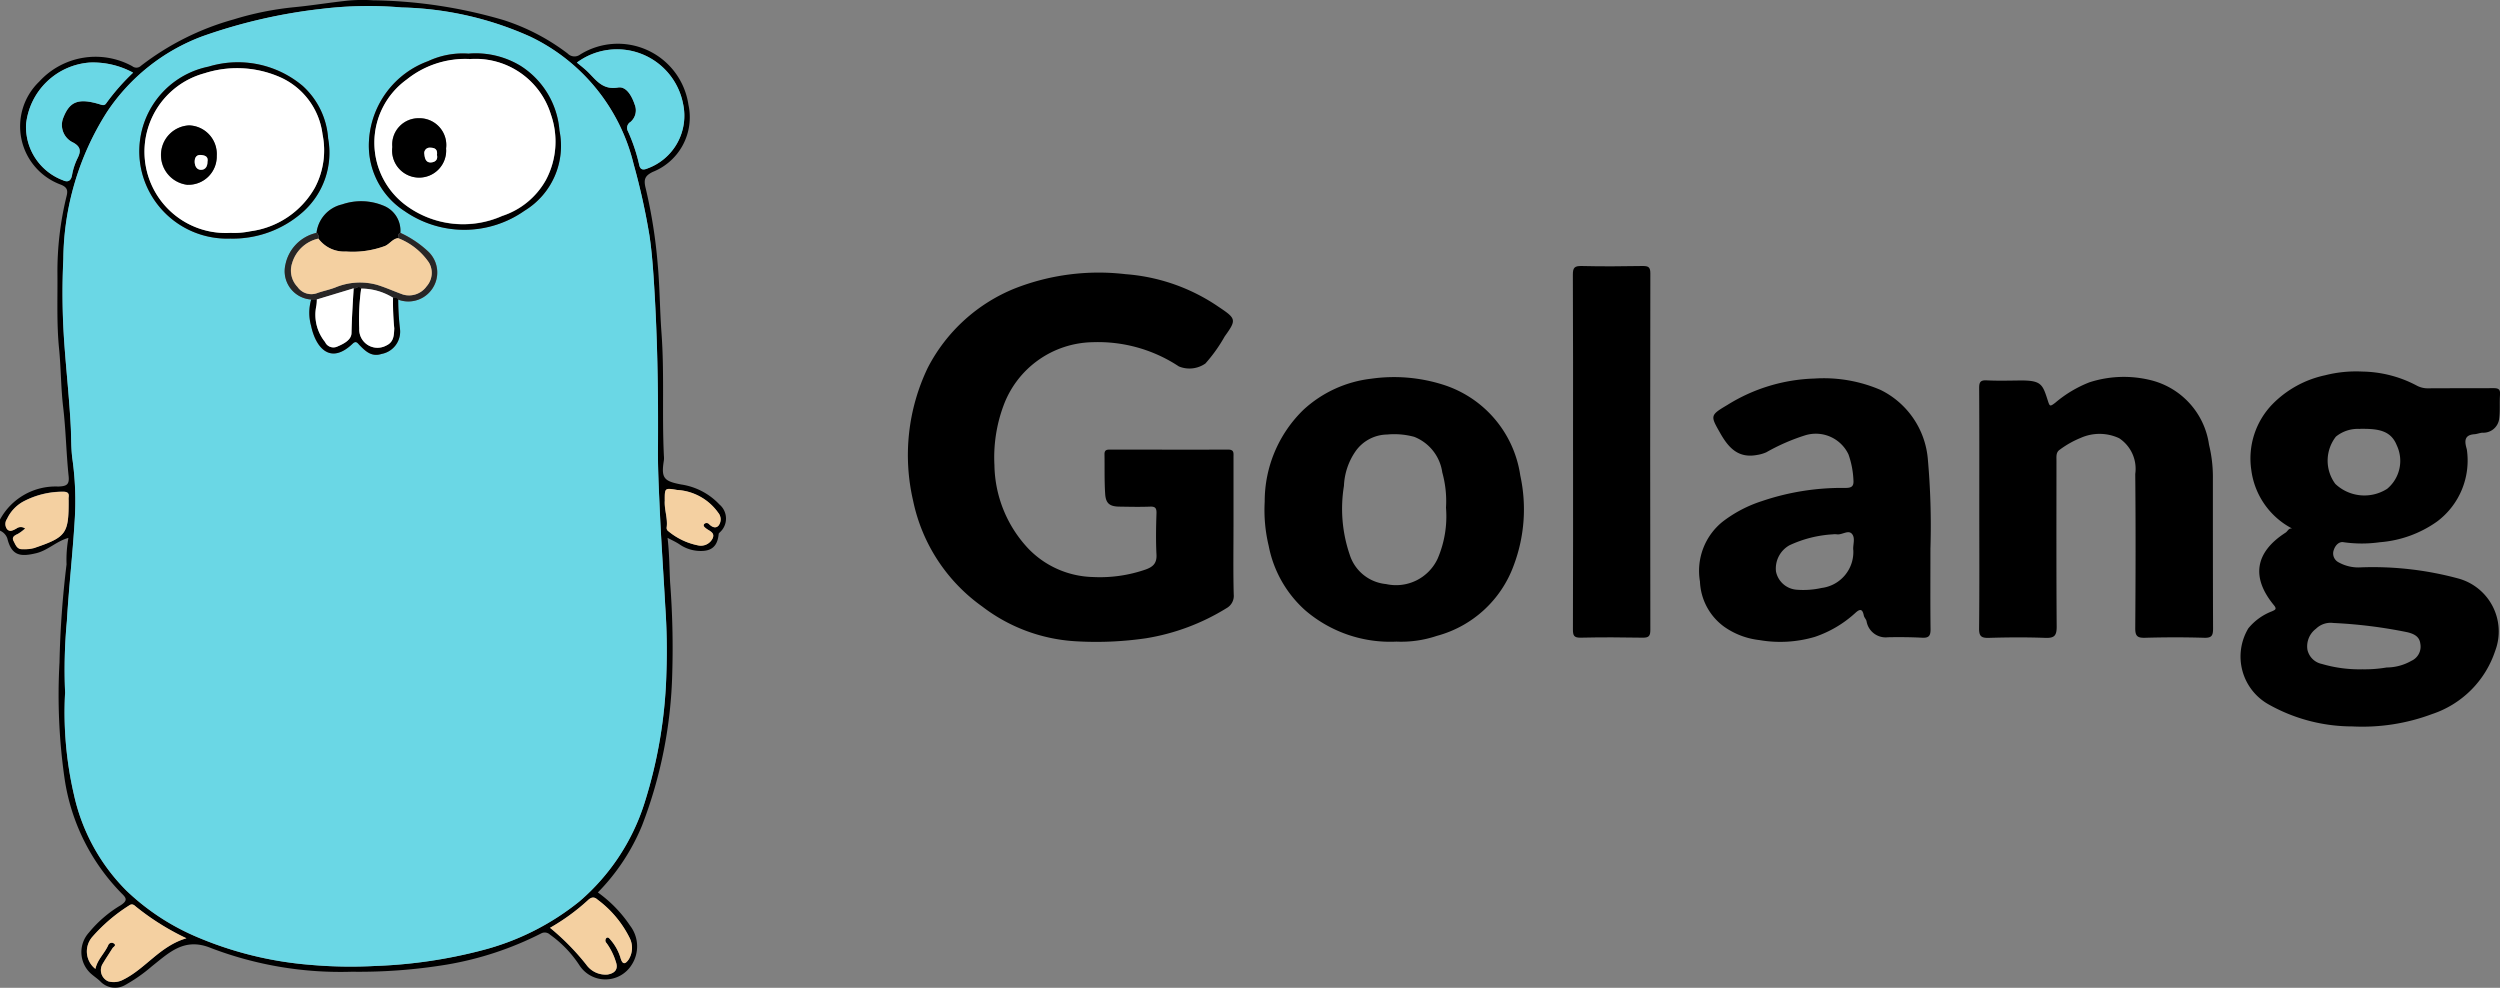
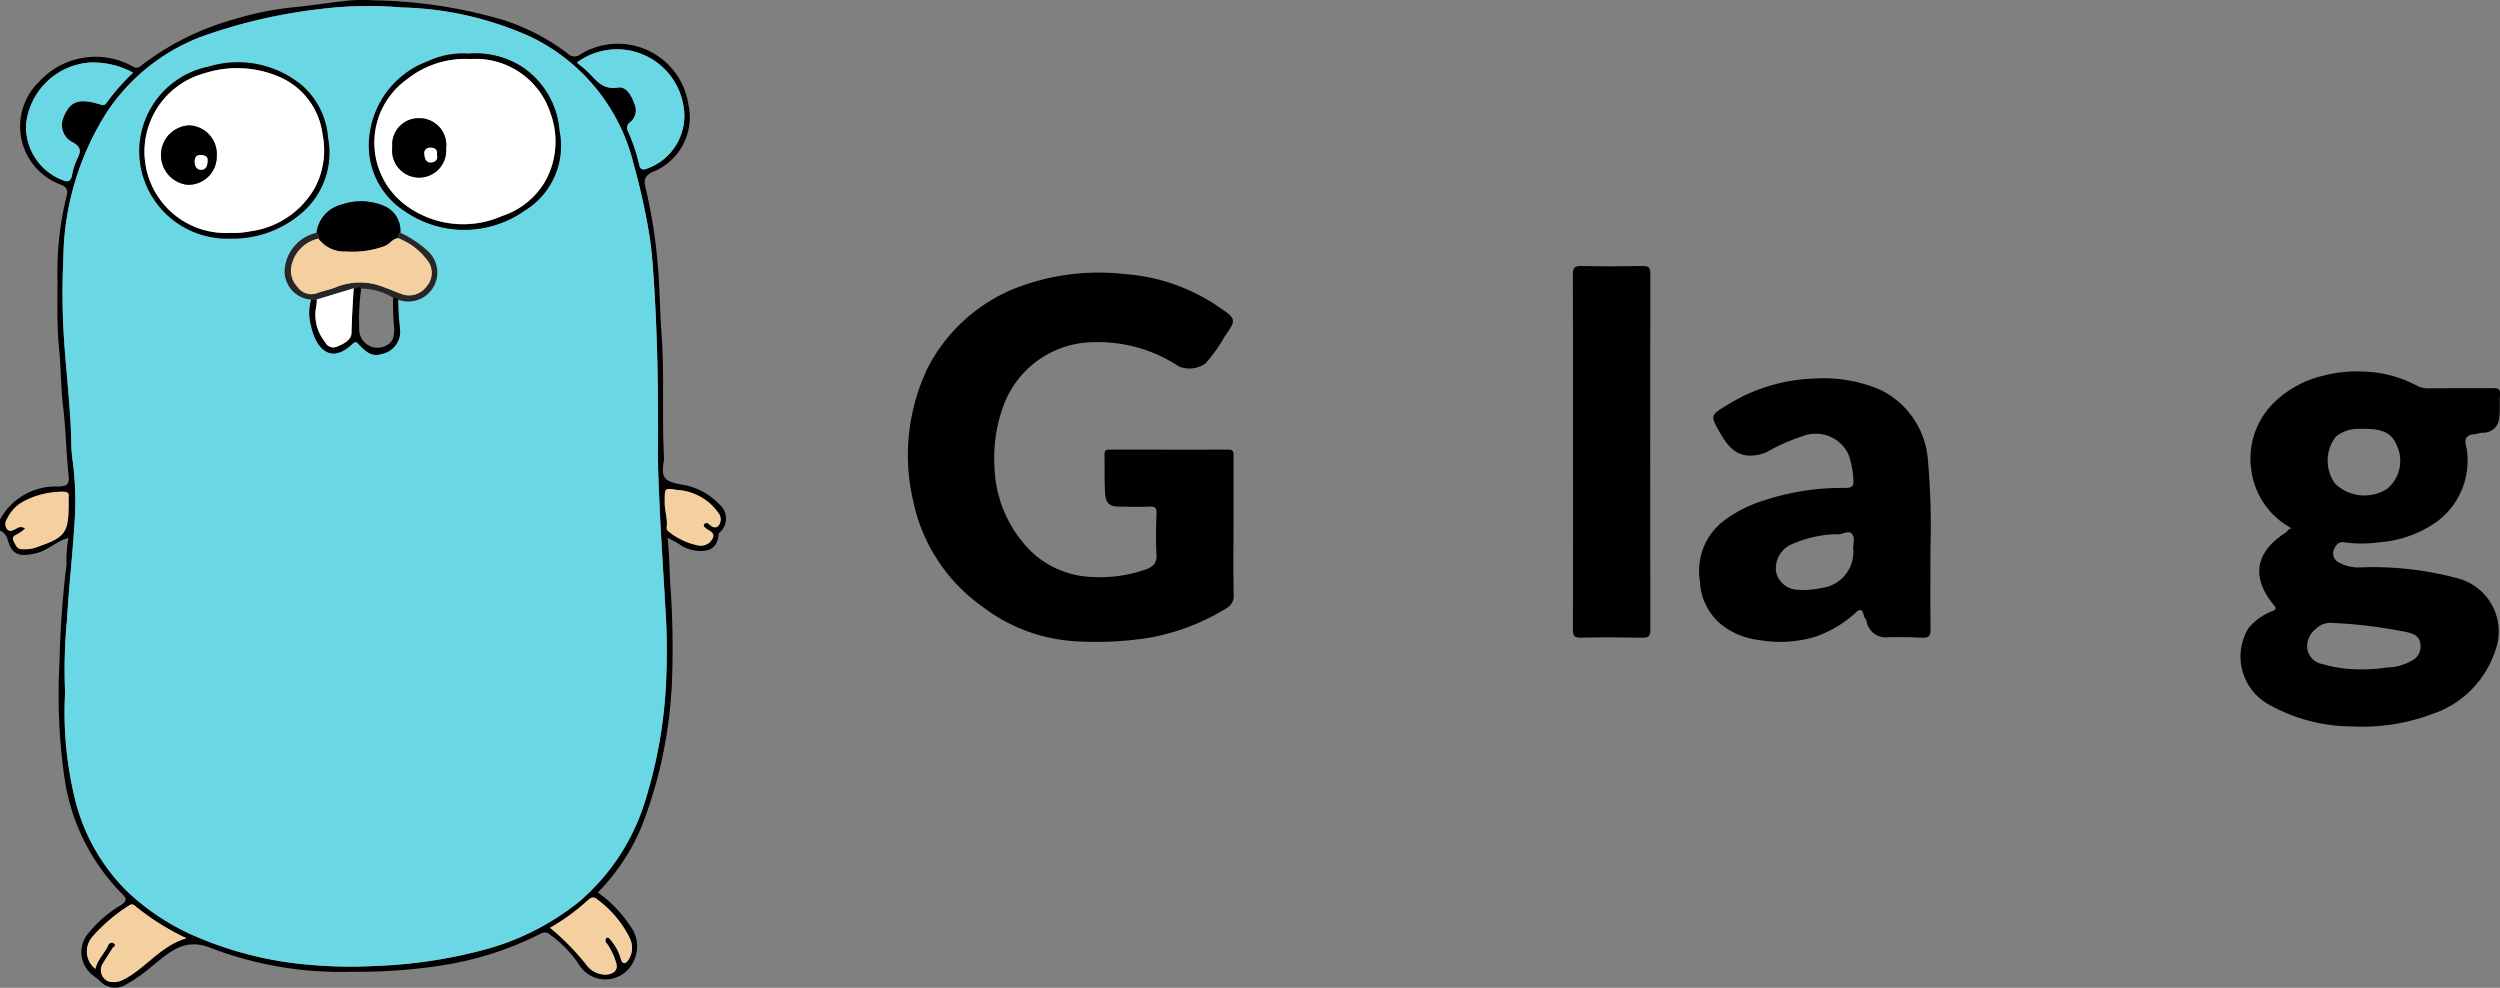
<svg xmlns="http://www.w3.org/2000/svg" id="Group_104763" data-name="Group 104763" width="114.867" height="45.385" viewBox="0 0 114.867 45.385">
  <rect x="0" y="0" width="114.867" height="45.385" fill="#808080" stroke="none" />
  <defs>
    <clipPath id="clip-path">
      <rect id="Rectangle_44477" data-name="Rectangle 44477" width="114.867" height="45.385" fill="none" />
    </clipPath>
  </defs>
  <g id="Group_104762" data-name="Group 104762" clip-path="url(#clip-path)">
    <path id="Path_75029" data-name="Path 75029" d="M505,159c0,1.034-.017,2.068.011,3.1a.645.645,0,0,1-.329.627,10.091,10.091,0,0,1-3.7,1.384,15.8,15.8,0,0,1-3.316.133,7.778,7.778,0,0,1-4.207-1.589,7.945,7.945,0,0,1-3.178-4.857,9.27,9.27,0,0,1,.673-6.117,7.772,7.772,0,0,1,4.009-3.647,10.549,10.549,0,0,1,5.074-.652,8.706,8.706,0,0,1,4.29,1.509c.8.534.82.587.268,1.353a7.062,7.062,0,0,1-.886,1.243,1.277,1.277,0,0,1-1.219.134,6.727,6.727,0,0,0-3.954-1.113,4.45,4.45,0,0,0-4.108,2.928,6.837,6.837,0,0,0-.412,2.728,5.721,5.721,0,0,0,1.569,3.84,4.264,4.264,0,0,0,2.95,1.293,6.39,6.39,0,0,0,2.414-.34c.334-.116.534-.278.513-.683-.033-.636-.021-1.274,0-1.911.007-.247-.07-.311-.308-.3-.453.018-.907.007-1.361,0-.472,0-.659-.132-.689-.588-.04-.606-.02-1.216-.031-1.825,0-.175.087-.209.239-.208,1.815,0,3.63.006,5.445,0,.275,0,.244.159.244.33q0,1.614,0,3.229" transform="translate(-448.325 -134.785)" />
    <path id="Path_75030" data-name="Path 75030" d="M1211.033,207.627a3.542,3.542,0,0,1-1.882-2.7,3.583,3.583,0,0,1,.975-3.018,4.785,4.785,0,0,1,2.419-1.327,5.739,5.739,0,0,1,1.7-.17,5.5,5.5,0,0,1,2.491.635,1.069,1.069,0,0,0,.556.135c.992-.008,1.985,0,2.977-.008.229,0,.33.043.311.3-.029.379.012.765-.043,1.139a.733.733,0,0,1-.768.608c-.124.01-.251.063-.358.07-.543.034-.434.411-.356.7a3.5,3.5,0,0,1-1.364,3.309,5.234,5.234,0,0,1-2.635.954,5.9,5.9,0,0,1-1.657,0c-.212-.044-.386.138-.455.35a.458.458,0,0,0,.221.574,1.863,1.863,0,0,0,1.03.23,15.008,15.008,0,0,1,4.423.5,2.522,2.522,0,0,1,1.738,3.342,4.567,4.567,0,0,1-2.9,2.9,9.131,9.131,0,0,1-3.663.567,7.85,7.85,0,0,1-3.839-1.008,2.519,2.519,0,0,1-.937-3.5,2.6,2.6,0,0,1,1.087-.782c.137-.066.24-.093.087-.28-1.056-1.282-.867-2.431.539-3.336.1-.066.141-.226.31-.184m3.222,6.465a5.974,5.974,0,0,0,1.106-.083,2.316,2.316,0,0,0,1.142-.307.715.715,0,0,0,.407-.794c-.042-.333-.306-.446-.58-.516a22.046,22.046,0,0,0-3.414-.428.962.962,0,0,0-.8.266,1.01,1.01,0,0,0-.393.957.851.851,0,0,0,.664.659,6.112,6.112,0,0,0,1.863.246m-.126-11.044a1.592,1.592,0,0,0-1.091.353,1.793,1.793,0,0,0-.028,2.172,1.943,1.943,0,0,0,2.383.226,1.671,1.671,0,0,0,.44-2c-.283-.713-.911-.764-1.7-.755" transform="translate(-1105.712 -183.34)" />
-     <path id="Path_75031" data-name="Path 75031" d="M1067.8,209.462c0-1.854.005-3.708-.006-5.562,0-.268.054-.369.344-.355.495.025.992.012,1.488.006,1.022-.012,1.076.159,1.318.91.092.285.1.3.342.117a5.545,5.545,0,0,1,1.575-.943,5.145,5.145,0,0,1,2.787-.106,3.568,3.568,0,0,1,2.708,2.975,6.248,6.248,0,0,1,.177,1.566c0,2.293,0,4.585.008,6.878,0,.316-.055.436-.407.425-.906-.028-1.814-.026-2.72,0-.347.009-.45-.077-.448-.436.017-2.363.023-4.727,0-7.09a1.684,1.684,0,0,0-.738-1.642,2.125,2.125,0,0,0-1.762-.019,4.363,4.363,0,0,0-.964.542c-.183.119-.156.314-.156.5,0,2.547-.009,5.095.01,7.642,0,.415-.117.521-.521.507-.863-.032-1.729-.027-2.593,0-.345.01-.455-.071-.451-.433.019-1.825.009-3.651.009-5.477" transform="translate(-976.858 -186.069)" />
-     <path id="Path_75032" data-name="Path 75032" d="M688.335,215.674a5.987,5.987,0,0,1-4.2-1.445,5.321,5.321,0,0,1-1.671-2.957,7.029,7.029,0,0,1-.183-2.029,5.866,5.866,0,0,1,1.782-4.222,5.526,5.526,0,0,1,3.115-1.427,7.459,7.459,0,0,1,3.287.271,5.156,5.156,0,0,1,3.56,4.18,7.3,7.3,0,0,1-.3,4.121,5.19,5.19,0,0,1-3.54,3.246,5.118,5.118,0,0,1-1.856.262m2.282-6.153a4.919,4.919,0,0,0-.171-1.621,2.065,2.065,0,0,0-1.287-1.634,3.48,3.48,0,0,0-1.246-.107,1.806,1.806,0,0,0-1.464.787,3,3,0,0,0-.521,1.574,6.522,6.522,0,0,0,.264,3.157,1.942,1.942,0,0,0,1.672,1.353,2.107,2.107,0,0,0,2.369-1.167,4.912,4.912,0,0,0,.384-2.342" transform="translate(-624.172 -186.194)" />
    <path id="Path_75033" data-name="Path 75033" d="M927.552,212.016c0,1.421-.009,2.582.006,3.743,0,.3-.09.393-.387.378-.523-.027-1.048-.032-1.571-.021a.891.891,0,0,1-.984-.742c-.023-.09-.107-.166-.125-.256-.063-.326-.187-.308-.4-.11a5.243,5.243,0,0,1-1.849,1.09,5.605,5.605,0,0,1-2.553.147,3.473,3.473,0,0,1-1.62-.617,2.7,2.7,0,0,1-1.106-2.072A2.9,2.9,0,0,1,918,210.809a5.936,5.936,0,0,1,1.8-.946,11.417,11.417,0,0,1,3.833-.608c.29,0,.407-.062.381-.371a4.033,4.033,0,0,0-.228-1.171,1.659,1.659,0,0,0-1.982-.878,9.22,9.22,0,0,0-1.793.782,1.676,1.676,0,0,1-.433.124c-.865.16-1.308-.342-1.682-1-.454-.8-.481-.821.317-1.293a7.99,7.99,0,0,1,4.006-1.219,6.606,6.606,0,0,1,3.038.521,3.908,3.908,0,0,1,2.172,3.137,34.424,34.424,0,0,1,.124,4.129m-3.546.092c-.027-.226.108-.545-.06-.741s-.446.047-.681.021a.851.851,0,0,0-.212,0,5.451,5.451,0,0,0-1.975.5,1.223,1.223,0,0,0-.623,1.208,1.047,1.047,0,0,0,.931.834,3.842,3.842,0,0,0,1.164-.079,1.665,1.665,0,0,0,1.457-1.744" transform="translate(-838.855 -186.836)" />
    <path id="Path_75034" data-name="Path 75034" d="M848.661,152.026c0-2.7.006-5.4-.008-8.107,0-.318.076-.4.4-.395.935.024,1.87.016,2.8,0,.257,0,.361.037.36.335q-.015,8.192,0,16.384c0,.276-.066.363-.352.358-.949-.018-1.9-.022-2.847,0-.321.008-.359-.111-.358-.387.01-2.731.006-5.461.006-8.192" transform="translate(-776.385 -131.302)" />
    <path id="Path_75035" data-name="Path 75035" d="M0,23.871a2.9,2.9,0,0,1,2.673-1.517c.367-.014.523-.07.481-.473-.111-1.053-.126-2.113-.251-3.166-.105-.887-.1-1.787-.187-2.676-.117-1.154-.066-2.308-.077-3.463a14.454,14.454,0,0,1,.424-3.582c.062-.254.019-.393-.263-.509a2.851,2.851,0,0,1-1-4.734,3.505,3.505,0,0,1,4.277-.711.3.3,0,0,0,.4-.018A12.381,12.381,0,0,1,10.733.892,14.105,14.105,0,0,1,13.518.33c.814-.079,1.622-.212,2.436-.3A7.453,7.453,0,0,1,17.14.013a22.268,22.268,0,0,1,6.012.913,9.8,9.8,0,0,1,2.93,1.532.435.435,0,0,0,.578.044A3.277,3.277,0,0,1,31.631,4.81,2.7,2.7,0,0,1,29.986,7.9c-.36.181-.422.344-.316.762a23.27,23.27,0,0,1,.545,3.428c.1,1.062.1,2.127.177,3.186.141,1.89.02,3.781.112,5.67a.982.982,0,0,1,0,.2c-.133.82-.007.96.792,1.113a3.018,3.018,0,0,1,1.759.919.847.847,0,0,1,.012,1.287c-.017.02-.044.042-.046.065-.04.445-.219.752-.719.782a1.72,1.72,0,0,1-1.09-.308c-.168-.111-.354-.194-.54-.293.083.687.083,1.365.117,2.038a39.309,39.309,0,0,1,.1,4.14,20.811,20.811,0,0,1-1.393,7.05,9.584,9.584,0,0,1-2.026,3.065,5.932,5.932,0,0,1,1.482,1.529,1.56,1.56,0,0,1,.065,1.806,1.421,1.421,0,0,1-2.395.01,5.237,5.237,0,0,0-1.354-1.408.346.346,0,0,0-.406-.053,15.112,15.112,0,0,1-4.338,1.432,24.777,24.777,0,0,1-4.351.327,16.674,16.674,0,0,1-6.484-1.09c-1.215-.5-1.916.212-2.7.831a7.363,7.363,0,0,1-1.248.875A.934.934,0,0,1,4.6,45.081c-.141-.133-.306-.239-.448-.37a1.335,1.335,0,0,1-.065-1.864,5.548,5.548,0,0,1,1.468-1.26c.317-.213.252-.327.042-.53a9.5,9.5,0,0,1-2.631-5.291,26.971,26.971,0,0,1-.232-5.331,44.28,44.28,0,0,1,.324-4.505,5.651,5.651,0,0,1,.086-1.217c-.55.154-.937.567-1.465.7-.73.177-1.144.136-1.343-.678A.609.609,0,0,0,0,24.381ZM2.991,31.8A16.728,16.728,0,0,0,3.4,36.528,8.945,8.945,0,0,0,5.82,40.934,10.759,10.759,0,0,0,8.91,42.992a16.654,16.654,0,0,0,5.351,1.338,21,21,0,0,0,2.982.051,22.351,22.351,0,0,0,4.894-.717,11.81,11.81,0,0,0,4.473-2.24,9.868,9.868,0,0,0,3-4.526,21.652,21.652,0,0,0,1.008-6,29.1,29.1,0,0,0-.053-3.039c-.084-1.539-.194-3.077-.261-4.616-.037-.867-.081-1.737-.075-2.609.02-2.664-.024-5.329-.206-7.988-.042-.61-.095-1.225-.185-1.829a30.972,30.972,0,0,0-.727-3.28,8.784,8.784,0,0,0-4.765-5.862A15.268,15.268,0,0,0,18.457.343,17.752,17.752,0,0,0,14.835.4,24.6,24.6,0,0,0,9.3,1.671,9.067,9.067,0,0,0,4.913,5.156a12.774,12.774,0,0,0-2,6.749,32.556,32.556,0,0,0,.043,3.848c.088,1.3.233,2.593.3,3.895.024.488.008.985.077,1.467a13.875,13.875,0,0,1,.1,2.823c-.093,1.533-.268,3.062-.357,4.6A24.124,24.124,0,0,0,2.991,31.8M26.506,2.875c.164.137.323.257.467.393.4.379.688.877,1.422.752.387-.066.641.406.764.777a.7.7,0,0,1-.194.808.318.318,0,0,0-.115.422,7.909,7.909,0,0,1,.521,1.557c.038.159.121.264.365.159a2.578,2.578,0,0,0,1.648-2.976,3.092,3.092,0,0,0-4.879-1.893M6.116,3.338a3.859,3.859,0,0,0-1.99-.466A3.176,3.176,0,0,0,1.2,5.7,2.618,2.618,0,0,0,2.9,8.283c.256.12.371-.017.411-.235a2.916,2.916,0,0,1,.254-.78c.155-.309.159-.523-.2-.719a.89.89,0,0,1-.47-1.1c.286-.76.667-.963,1.667-.666.134.04.233.093.326-.047a10,10,0,0,1,1.231-1.4M4.383,44.514c.088-.423.42-.707.587-1.084a.172.172,0,0,1,.251-.087c.148.1-.01.155-.054.225-.147.233-.3.461-.441.7a.56.56,0,0,0,.245.821.918.918,0,0,0,.693-.079c1.027-.506,1.685-1.543,2.9-1.9a11.543,11.543,0,0,1-2.312-1.445c-.07-.057-.168-.177-.328-.057a7.713,7.713,0,0,0-1.69,1.446,1.016,1.016,0,0,0,.146,1.462M25.271,42.63a11.049,11.049,0,0,1,1.665,1.693,1.085,1.085,0,0,0,.979.454c.366-.065.5-.269.375-.6a2.925,2.925,0,0,0-.423-.846.162.162,0,0,1-.009-.229c.089-.072.15.031.2.088a2.274,2.274,0,0,1,.463.862c.1.3.228.222.358.042a1.01,1.01,0,0,0,.049-1,4.9,4.9,0,0,0-1.467-1.752c-.146-.137-.282-.142-.457.028a9.611,9.611,0,0,1-1.735,1.262M1.15,24.281a2.057,2.057,0,0,1-.325.242c-.152.071-.3.143-.2.331.085.161.151.383.4.372a1.8,1.8,0,0,0,.537-.05c1.485-.5,1.6-.651,1.591-2.2a.8.8,0,0,1,0-.127c.032-.2-.054-.258-.256-.262a3.871,3.871,0,0,0-1.824.45,1.756,1.756,0,0,0-.75.8.4.4,0,0,0,0,.466c.129.151.282.052.421-.018a.337.337,0,0,1,.406-.012m29.393-1.3c-.036.421.142.828.086,1.251a.18.18,0,0,0,.079.182,3.075,3.075,0,0,0,1.353.647.6.6,0,0,0,.675-.313c.132-.279-.146-.342-.3-.467-.064-.053-.152-.121-.084-.2a.154.154,0,0,1,.227.009c.136.136.307.212.438.056A.472.472,0,0,0,33,23.562a2.487,2.487,0,0,0-1.891-1.05c-.567-.1-.568-.093-.568.47" transform="translate(0 0.001)" />
    <path id="Path_75036" data-name="Path 75036" d="M33.877,34.8a24.123,24.123,0,0,1,.081-3.267c.089-1.533.264-3.062.357-4.6a13.875,13.875,0,0,0-.1-2.823c-.069-.483-.054-.979-.077-1.467-.063-1.3-.208-2.6-.3-3.895a32.557,32.557,0,0,1-.043-3.848,12.774,12.774,0,0,1,2-6.749,9.067,9.067,0,0,1,4.387-3.485A24.6,24.6,0,0,1,45.721,3.4a17.752,17.752,0,0,1,3.622-.059,15.268,15.268,0,0,1,5.892,1.334A8.784,8.784,0,0,1,60,10.538a30.965,30.965,0,0,1,.727,3.28c.09.6.143,1.219.185,1.829.182,2.659.226,5.324.206,7.988-.007.872.037,1.742.075,2.609.066,1.539.177,3.077.261,4.616a29.1,29.1,0,0,1,.053,3.039,21.653,21.653,0,0,1-1.008,6,9.869,9.869,0,0,1-3,4.526,11.813,11.813,0,0,1-4.473,2.24,22.355,22.355,0,0,1-4.894.717,21.014,21.014,0,0,1-2.982-.051A16.654,16.654,0,0,1,39.8,45.992a10.759,10.759,0,0,1-3.091-2.058,8.944,8.944,0,0,1-2.421-4.406,16.731,16.731,0,0,1-.408-4.728M45.183,16.759a2.236,2.236,0,0,0,0,1.228c.194.937.846,1.814,1.9.807.168-.161.233-.025.33.073.276.278.548.542,1.005.394a1.041,1.041,0,0,0,.843-1.159,11.973,11.973,0,0,1-.08-1.339,1.329,1.329,0,0,0,1.4-2.193,4.8,4.8,0,0,0-1.3-.876,1.232,1.232,0,0,0-.794-1.253,2.673,2.673,0,0,0-1.885-.05A1.524,1.524,0,0,0,45.429,13.7a1.875,1.875,0,0,0-1.423,1.453,1.306,1.306,0,0,0,1.176,1.608m7.24-11.3a3.764,3.764,0,0,0-1.864.344,4.144,4.144,0,0,0-2.717,3.632,3.582,3.582,0,0,0,1.637,3.26,4.809,4.809,0,0,0,5.508-.019A3.488,3.488,0,0,0,56.592,9a3.88,3.88,0,0,0-1.778-2.968,3.972,3.972,0,0,0-2.392-.568m-10.957,8.5A4.844,4.844,0,0,0,44.8,12.737a3.642,3.642,0,0,0,1.159-3.375A3.585,3.585,0,0,0,44.79,6.943a4.625,4.625,0,0,0-4.32-.883,3.971,3.971,0,0,0-3.041,4.946,4.037,4.037,0,0,0,4.036,2.954" transform="translate(-30.886 -2.999)" fill="#6ad7e5" />
    <path id="Path_75037" data-name="Path 75037" d="M311.267,27.418a3.092,3.092,0,0,1,4.879,1.893,2.578,2.578,0,0,1-1.648,2.976c-.244.1-.327,0-.365-.159a7.906,7.906,0,0,0-.521-1.557.318.318,0,0,1,.115-.423.7.7,0,0,0,.194-.808c-.123-.371-.377-.843-.764-.777-.734.125-1.02-.373-1.422-.752-.144-.136-.3-.256-.467-.393" transform="translate(-284.761 -24.542)" fill="#6ad7e5" />
    <path id="Path_75038" data-name="Path 75038" d="M18.88,34.192a10,10,0,0,0-1.231,1.4c-.093.14-.192.087-.326.047-1-.3-1.381-.095-1.667.666a.89.89,0,0,0,.47,1.1c.36.2.356.41.2.719a2.92,2.92,0,0,0-.254.78c-.04.218-.155.355-.411.235a2.618,2.618,0,0,1-1.7-2.582,3.176,3.176,0,0,1,2.93-2.829,3.86,3.86,0,0,1,1.99.466" transform="translate(-12.764 -30.854)" fill="#6ad7e5" />
    <path id="Path_75039" data-name="Path 75039" d="M47.321,490.944a1.016,1.016,0,0,1-.146-1.462,7.709,7.709,0,0,1,1.69-1.446c.16-.12.258,0,.328.057a11.548,11.548,0,0,0,2.312,1.446c-1.219.358-1.878,1.395-2.9,1.9a.918.918,0,0,1-.693.078.559.559,0,0,1-.245-.821c.14-.237.295-.465.441-.7.044-.07.2-.129.054-.225a.172.172,0,0,0-.25.087c-.167.377-.5.662-.587,1.084" transform="translate(-42.938 -446.429)" fill="#f4d0a1" />
    <path id="Path_75040" data-name="Path 75040" d="M296.759,485.678a9.616,9.616,0,0,0,1.735-1.262c.175-.17.311-.164.457-.028a4.9,4.9,0,0,1,1.467,1.753,1.01,1.01,0,0,1-.049,1c-.129.18-.259.262-.358-.042a2.274,2.274,0,0,0-.463-.862c-.053-.057-.114-.16-.2-.088a.162.162,0,0,0,.009.229,2.923,2.923,0,0,1,.423.846c.124.333-.009.536-.375.6a1.085,1.085,0,0,1-.979-.454,11.045,11.045,0,0,0-1.665-1.693" transform="translate(-271.488 -443.048)" fill="#f4d0a1" />
    <path id="Path_75041" data-name="Path 75041" d="M3.777,266.975a.337.337,0,0,0-.406.012c-.14.07-.293.169-.421.018a.4.4,0,0,1,0-.466,1.755,1.755,0,0,1,.75-.8,3.87,3.87,0,0,1,1.824-.45c.2,0,.289.057.256.262a.8.8,0,0,0,0,.127c.007,1.546-.107,1.692-1.591,2.2a1.8,1.8,0,0,1-.537.051c-.246.011-.312-.21-.4-.372-.1-.188.052-.26.2-.331a2.048,2.048,0,0,0,.325-.242" transform="translate(-2.627 -242.693)" fill="#f4d0a1" />
    <path id="Path_75042" data-name="Path 75042" d="M358.628,264.32c0-.563,0-.567.568-.47a2.488,2.488,0,0,1,1.891,1.05.472.472,0,0,1,.019.581c-.131.156-.3.08-.438-.056a.154.154,0,0,0-.227-.009c-.067.084.021.152.084.2.151.125.429.188.3.467a.6.6,0,0,1-.675.313,3.075,3.075,0,0,1-1.353-.647.18.18,0,0,1-.079-.182c.056-.423-.122-.83-.086-1.251" transform="translate(-328.084 -241.338)" fill="#f4d0a1" />
    <path id="Path_75043" data-name="Path 75043" d="M170.778,110.016a1.524,1.524,0,0,1,1.173-1.306,2.673,2.673,0,0,1,1.885.05,1.232,1.232,0,0,1,.794,1.253c-.112.049-.1.151-.1.245-.25.031-.378.26-.6.36a4.29,4.29,0,0,1-1.8.256,1.471,1.471,0,0,1-1.264-.593c0-.1.019-.2-.087-.265" transform="translate(-156.235 -99.317)" />
    <path id="Path_75044" data-name="Path 75044" d="M203.571,28.76a3.972,3.972,0,0,1,2.392.568A3.88,3.88,0,0,1,207.74,32.3a3.488,3.488,0,0,1-1.606,3.68,4.809,4.809,0,0,1-5.508.019,3.582,3.582,0,0,1-1.637-3.26,4.144,4.144,0,0,1,2.717-3.632,3.763,3.763,0,0,1,1.864-.344m.031.252a4.3,4.3,0,0,0-2.876.941,3.58,3.58,0,0,0-.013,5.8,4.42,4.42,0,0,0,4.4.467,3.564,3.564,0,0,0,2.006-1.65,3.761,3.761,0,0,0,.231-3.008,3.619,3.619,0,0,0-3.745-2.546" transform="translate(-182.034 -26.297)" />
    <path id="Path_75045" data-name="Path 75045" d="M79.267,41.885a4.037,4.037,0,0,1-4.036-2.954,3.971,3.971,0,0,1,3.041-4.946,4.625,4.625,0,0,1,4.32.883,3.584,3.584,0,0,1,1.174,2.418,3.642,3.642,0,0,1-1.159,3.375,4.844,4.844,0,0,1-3.339,1.224m0-.262a3.6,3.6,0,0,0,.924-.072,4,4,0,0,0,2.966-2.008,3.665,3.665,0,0,0,.35-2.44,3.324,3.324,0,0,0-2.061-2.679,4.9,4.9,0,0,0-3.366-.132,3.734,3.734,0,0,0,1.186,7.331" transform="translate(-68.688 -30.924)" />
    <path id="Path_75046" data-name="Path 75046" d="M158.941,125.851c.005-.095-.007-.2.1-.245a4.8,4.8,0,0,1,1.3.876,1.329,1.329,0,0,1-1.4,2.193c-.053-.1-.15-.082-.238-.087a2.791,2.791,0,0,0-1.462-.418c-.111-.17-.232.028-.346-.01l-1.692.512-.261,0a1.306,1.306,0,0,1-1.176-1.608,1.875,1.875,0,0,1,1.423-1.453c.106.063.089.167.087.265a1.618,1.618,0,0,0-1.207,1.132,1.082,1.082,0,0,0,.248,1.086.774.774,0,0,0,.938.272c.261-.088.531-.144.792-.243a2.944,2.944,0,0,1,1.924-.124c.41.124.8.308,1.206.45a.991.991,0,0,0,1.071-.38.932.932,0,0,0,.109-1.091,3.044,3.044,0,0,0-1.421-1.124" transform="translate(-140.652 -114.91)" fill="#282626" />
    <path id="Path_75047" data-name="Path 75047" d="M166.962,155.468l.261,0a1.674,1.674,0,0,1-.022.294,1.98,1.98,0,0,0,.4,1.661.421.421,0,0,0,.566.208c.31-.131.644-.309.649-.619.013-.687.057-1.371.1-2.056.114.038.235-.16.346.01a10.04,10.04,0,0,0-.089,1.835.839.839,0,0,0,1.234.785c.363-.163.359-.489.375-.789a12.375,12.375,0,0,1-.057-1.413c.088,0,.184-.013.238.087a12,12,0,0,0,.08,1.339,1.041,1.041,0,0,1-.843,1.159c-.457.148-.73-.116-1.005-.394-.1-.1-.162-.234-.33-.073-1.051,1.006-1.7.13-1.9-.807a2.235,2.235,0,0,1,0-1.228" transform="translate(-152.666 -141.708)" />
    <path id="Path_75048" data-name="Path 75048" d="M161.842,128.486a3.044,3.044,0,0,1,1.421,1.124.932.932,0,0,1-.109,1.091.991.991,0,0,1-1.071.38c-.4-.142-.8-.325-1.206-.45a2.944,2.944,0,0,0-1.924.124c-.261.1-.531.154-.792.243a.774.774,0,0,1-.938-.272,1.082,1.082,0,0,1-.248-1.086,1.618,1.618,0,0,1,1.207-1.132,1.471,1.471,0,0,0,1.264.593,4.29,4.29,0,0,0,1.8-.256c.218-.1.346-.329.6-.36" transform="translate(-143.552 -117.545)" fill="#f4d0a1" />
    <path id="Path_75049" data-name="Path 75049" d="M206.291,31.814a3.619,3.619,0,0,1,3.745,2.546,3.761,3.761,0,0,1-.231,3.008,3.564,3.564,0,0,1-2.006,1.649,4.42,4.42,0,0,1-4.4-.467,3.58,3.58,0,0,1,.013-5.8,4.3,4.3,0,0,1,2.876-.941m-3.539,4.04a1.242,1.242,0,1,0,2.469.064,1.231,1.231,0,0,0-1.251-1.385,1.207,1.207,0,0,0-1.219,1.321" transform="translate(-184.724 -29.099)" fill="#fff" />
    <path id="Path_75050" data-name="Path 75050" d="M81.781,44.374A3.734,3.734,0,0,1,80.6,37.042a4.905,4.905,0,0,1,3.366.132,3.324,3.324,0,0,1,2.061,2.679,3.665,3.665,0,0,1-.35,2.44A4,4,0,0,1,82.705,44.3a3.6,3.6,0,0,1-.924.072m-1.944-2.207a1.3,1.3,0,0,0,1.324-1.328,1.316,1.316,0,0,0-1.26-1.4,1.354,1.354,0,0,0-1.3,1.371,1.369,1.369,0,0,0,1.231,1.36" transform="translate(-71.207 -33.674)" fill="#fff" />
-     <path id="Path_75051" data-name="Path 75051" d="M195.338,156.071a12.417,12.417,0,0,0,.057,1.413c-.016.3-.011.626-.375.789a.839.839,0,0,1-1.234-.785,10.041,10.041,0,0,1,.089-1.835,2.789,2.789,0,0,1,1.462.418" transform="translate(-177.28 -142.393)" fill="#fff" />
    <path id="Path_75052" data-name="Path 75052" d="M171.839,155.6c-.041.685-.085,1.368-.1,2.055-.006.311-.34.488-.649.619a.421.421,0,0,1-.566-.208,1.98,1.98,0,0,1-.4-1.661,1.673,1.673,0,0,0,.022-.294l1.692-.512" transform="translate(-155.589 -142.353)" fill="#fff" />
    <path id="Path_75053" data-name="Path 75053" d="M211.705,65.133a1.207,1.207,0,0,1,1.218-1.321,1.231,1.231,0,0,1,1.251,1.385,1.242,1.242,0,1,1-2.469-.064m2.048.364c.033-.255-.089-.331-.319-.334a.247.247,0,0,0-.259.294c.014.159.054.392.29.384.194-.007.343-.116.287-.345" transform="translate(-193.677 -58.378)" />
    <path id="Path_75054" data-name="Path 75054" d="M88.123,70.348a1.369,1.369,0,0,1-1.231-1.36,1.354,1.354,0,0,1,1.3-1.371,1.316,1.316,0,0,1,1.26,1.4,1.3,1.3,0,0,1-1.324,1.328m.9-1.054c.038-.212-.064-.285-.272-.312-.235-.03-.308.121-.315.279-.008.176.058.387.274.4s.314-.145.313-.364" transform="translate(-79.492 -61.856)" />
    <path id="Path_75055" data-name="Path 75055" d="M229.53,80.019c.056.229-.093.338-.287.345-.236.008-.276-.225-.29-.384a.247.247,0,0,1,.259-.294c.229,0,.352.079.319.334" transform="translate(-209.454 -72.9)" fill="#fff" />
    <path id="Path_75056" data-name="Path 75056" d="M105.613,83.959c0,.218-.11.372-.313.364s-.282-.22-.274-.4c.007-.158.08-.309.315-.279.208.026.311.1.272.312" transform="translate(-96.082 -76.521)" fill="#fff" />
  </g>
</svg>